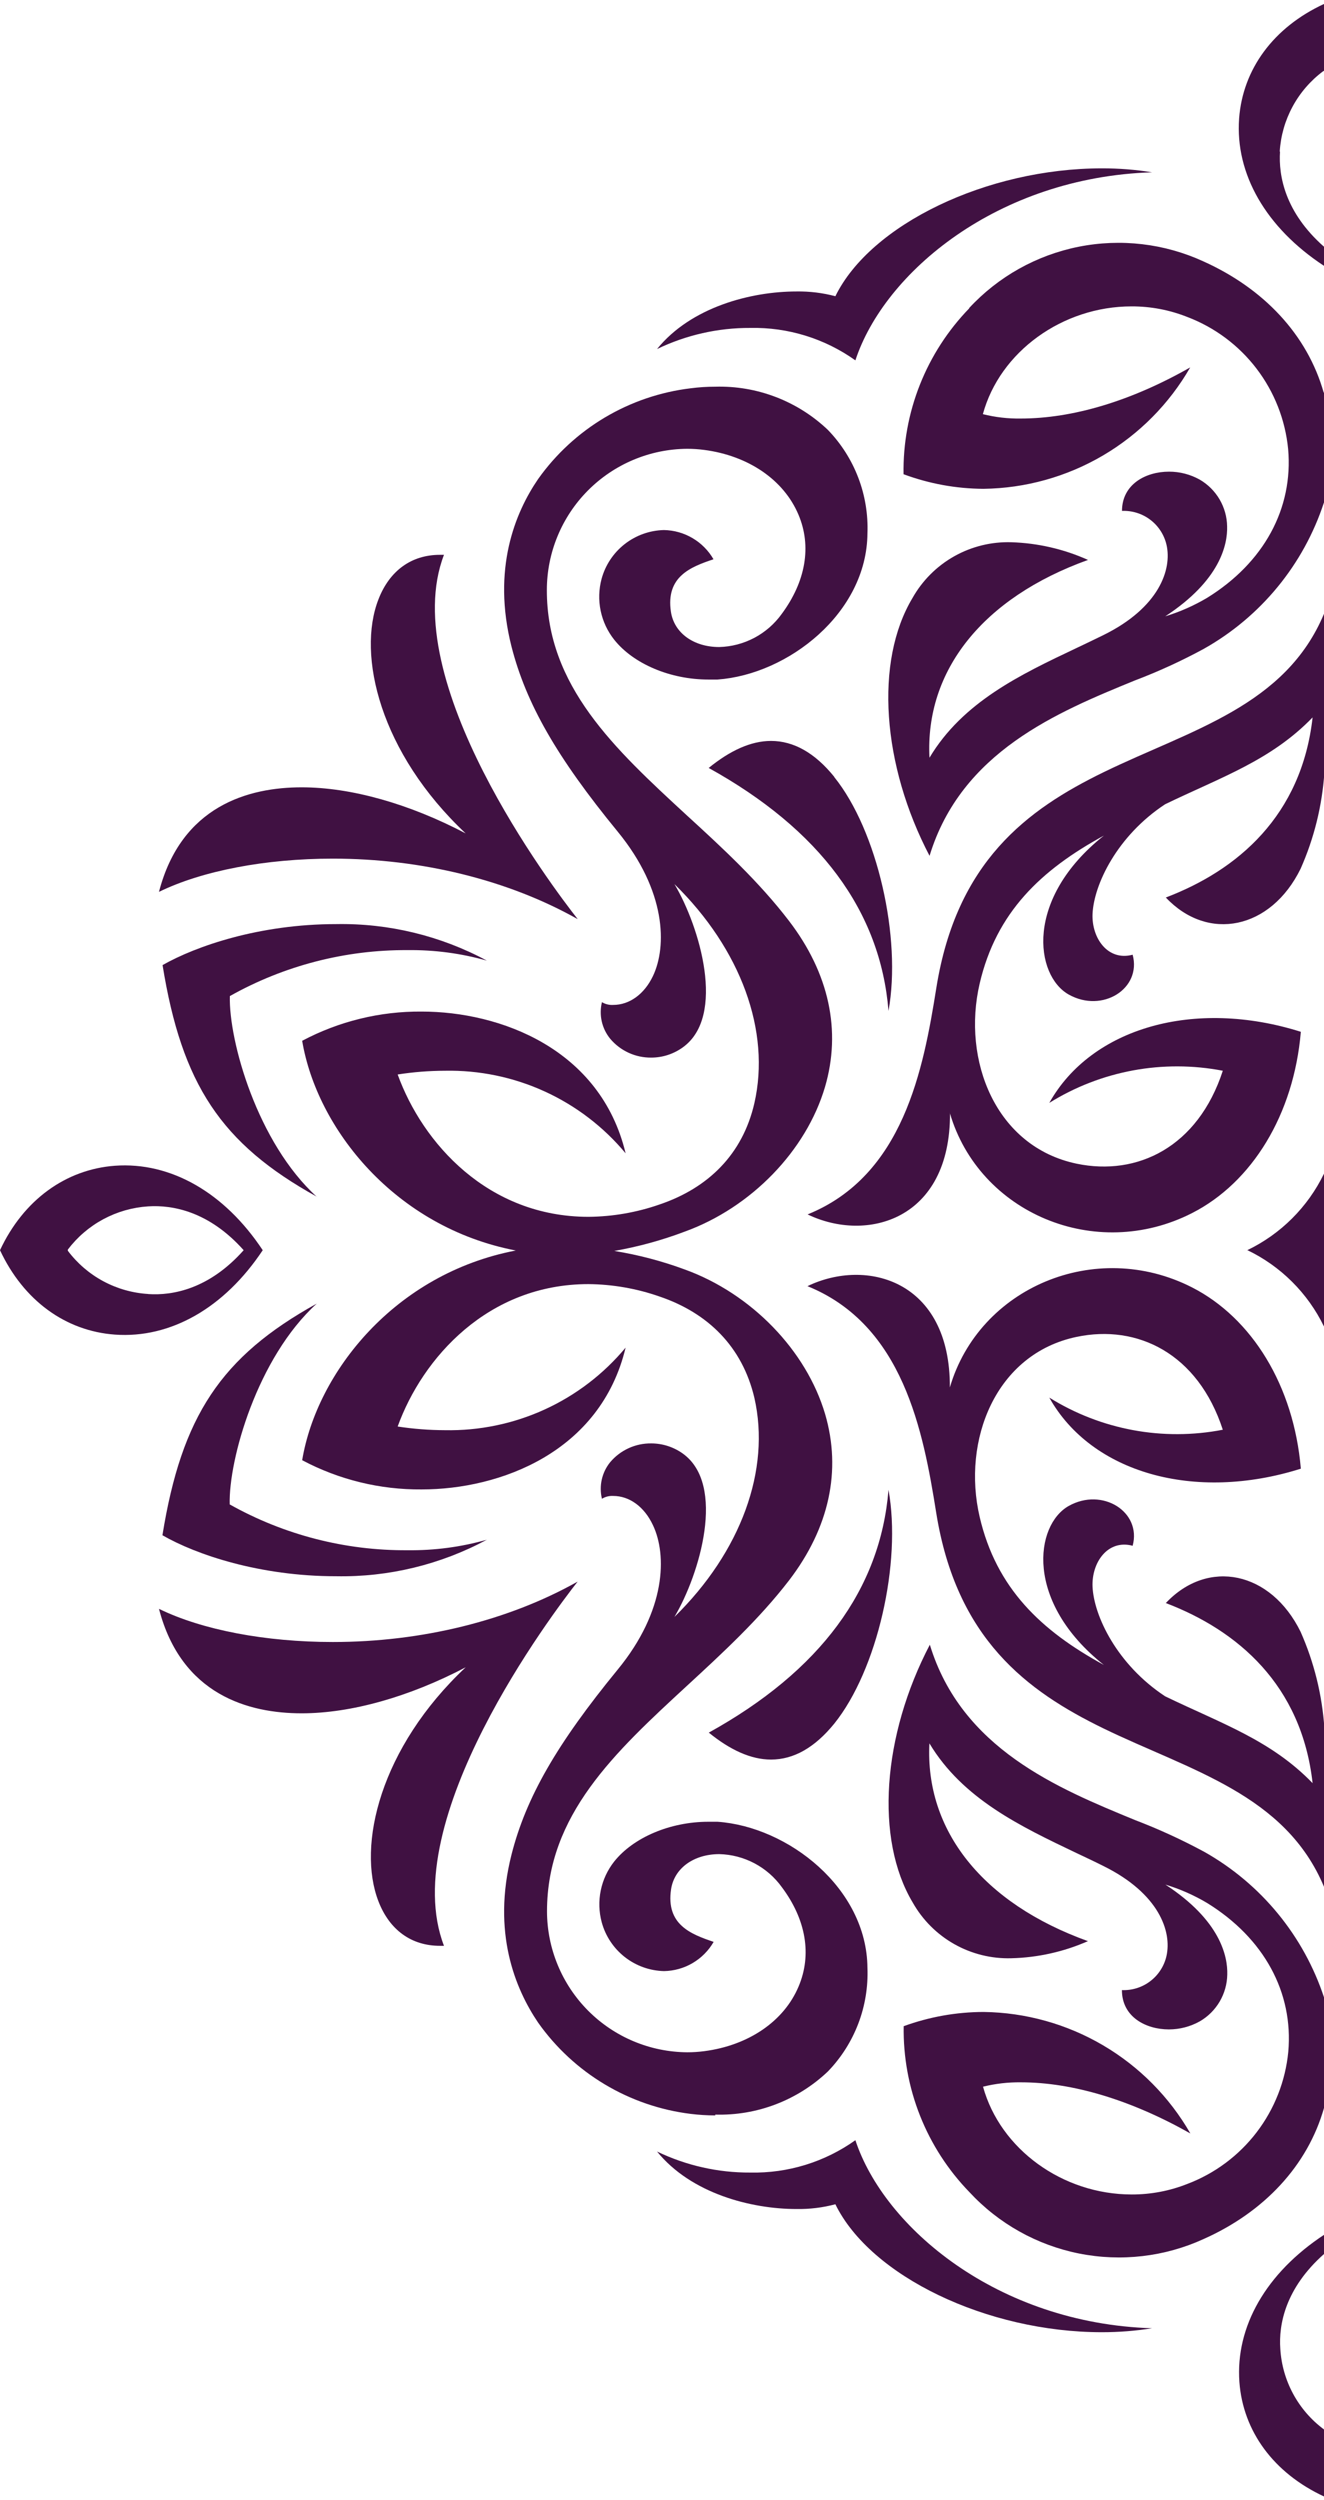
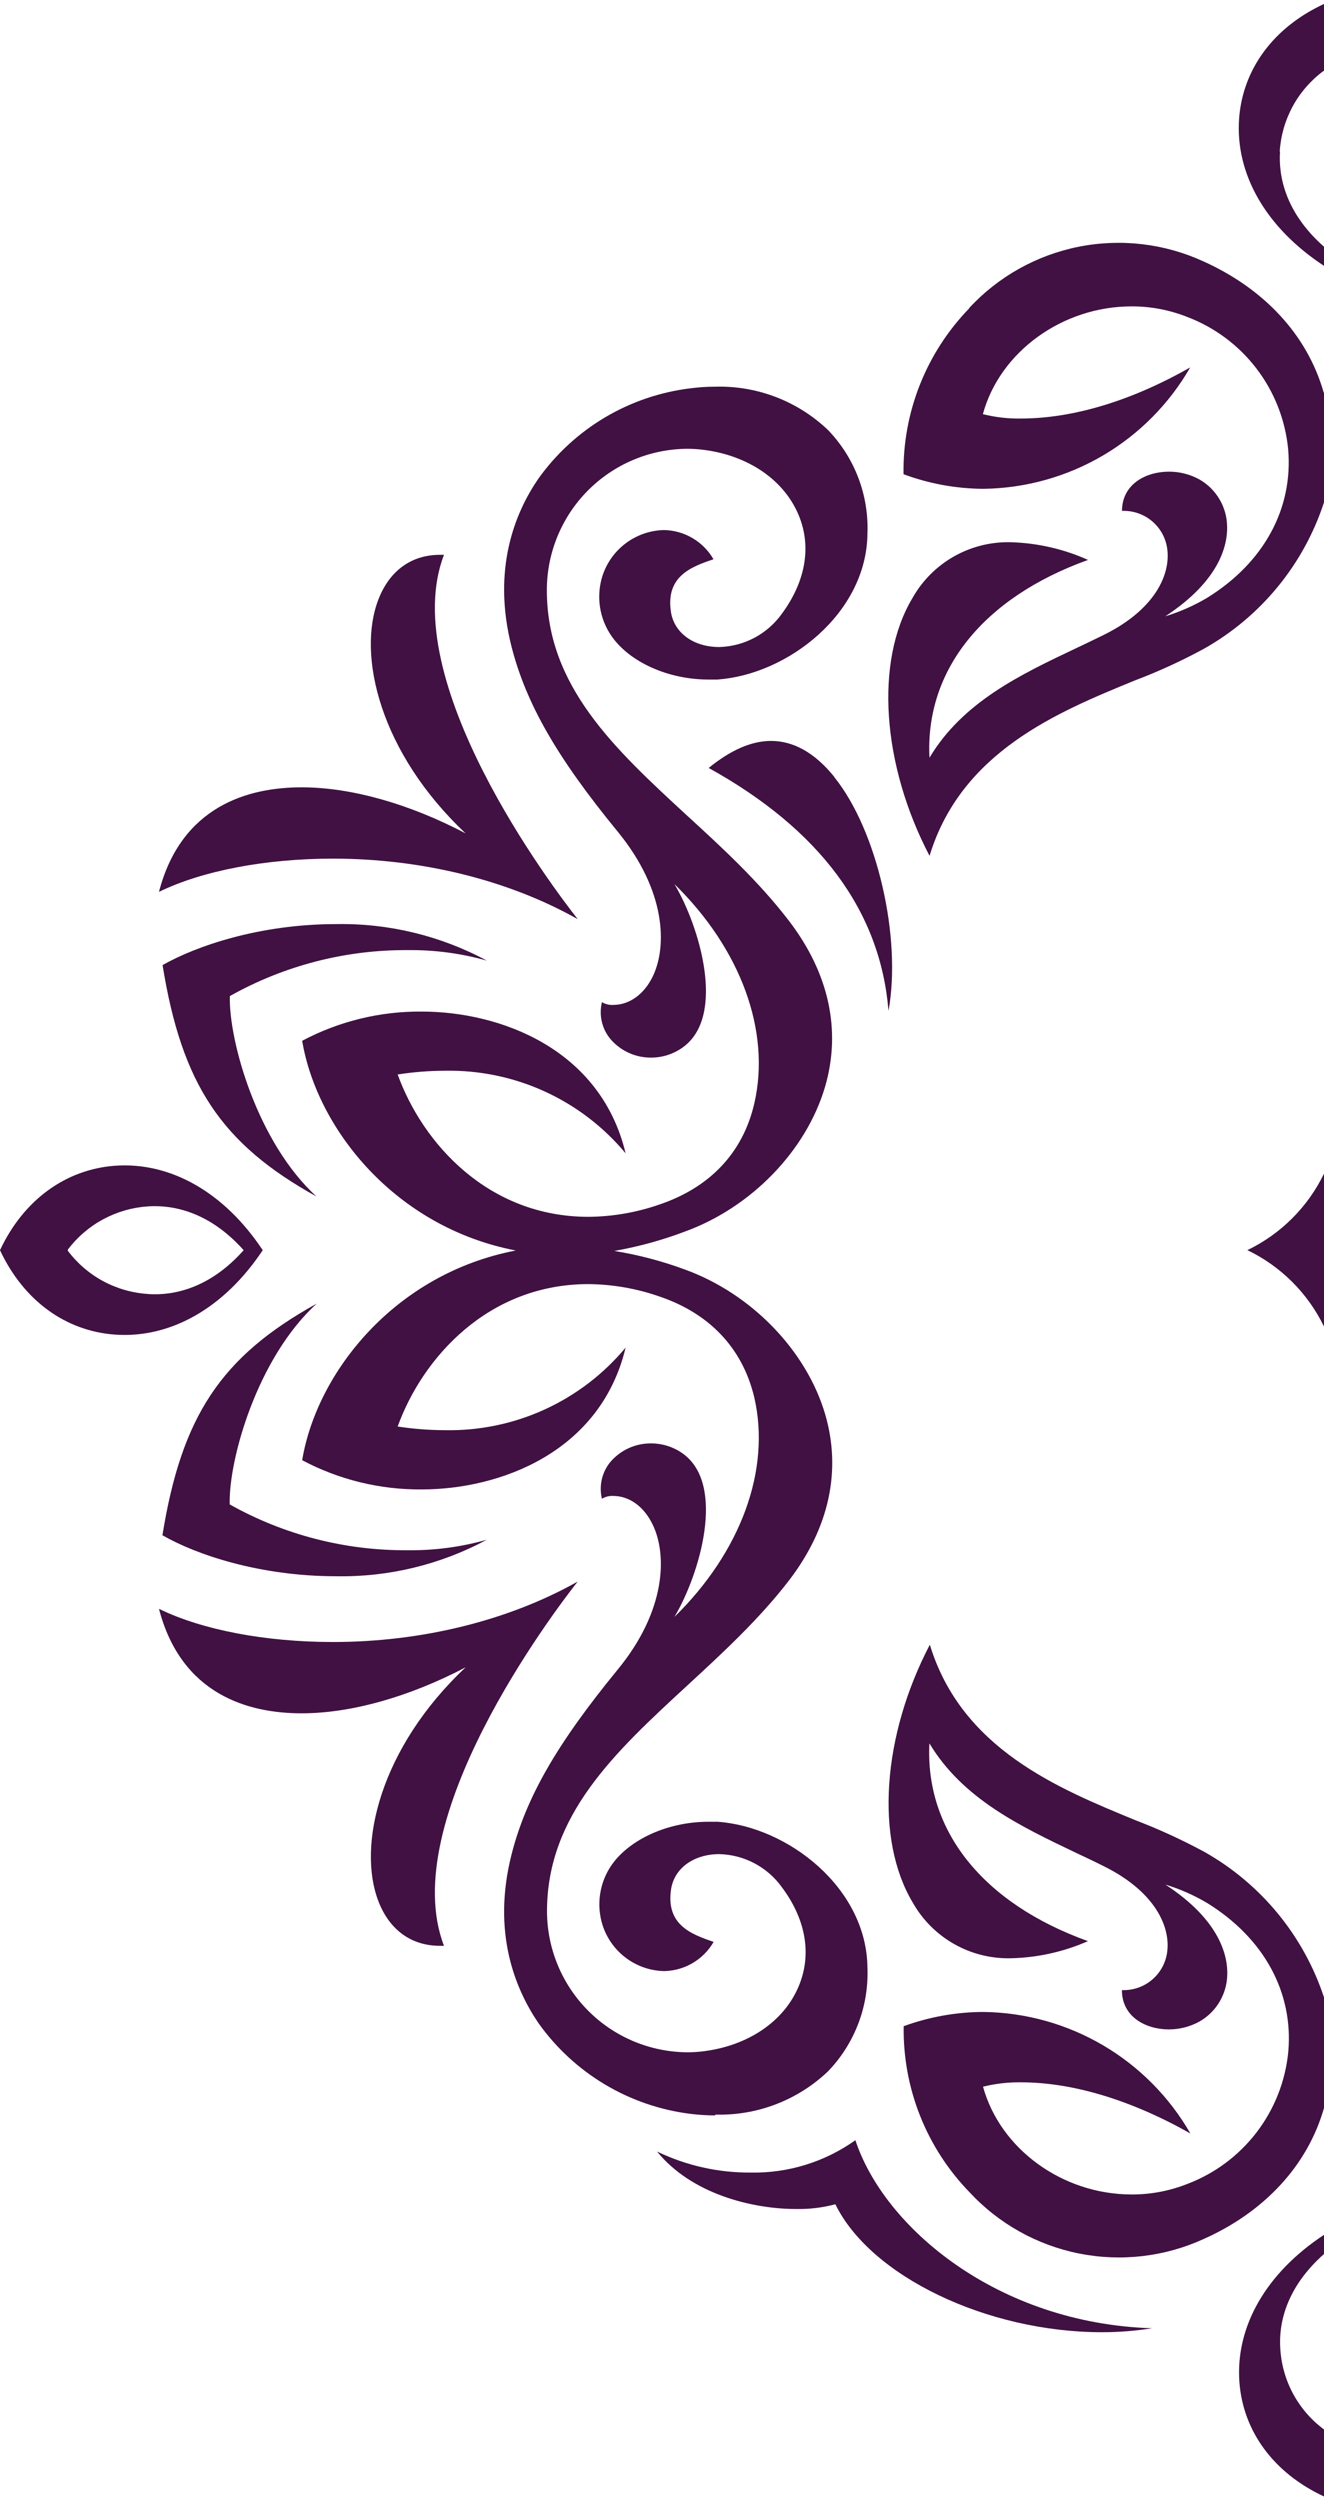
<svg xmlns="http://www.w3.org/2000/svg" width="152" height="287" viewBox="0 0 152 287" fill="none">
  <g clip-path="url(#clip0_125_134)">
    <path fill-rule="evenodd" clip-rule="evenodd" d="M143.168 143.521C147.023 141.672 150.137 138.57 152 134.722C153.865 138.569 156.978 141.67 160.832 143.521C156.985 145.359 153.872 148.445 152 152.277C150.137 148.431 147.023 145.332 143.168 143.487V143.521Z" fill="#401142" />
    <path d="M95.778 89.177C93.572 86.443 91.131 85.051 88.514 85.051C86.208 85.051 83.809 86.158 81.36 88.154C94.142 95.233 101.079 104.602 102.002 116.043C103.528 107.655 100.718 95.325 95.778 89.203V89.177Z" fill="#401142" />
    <path d="M146.951 17.405C146.766 20.215 147.546 24.383 151.983 28.308C156.437 24.366 157.225 20.198 157.016 17.405C156.905 15.597 156.402 13.835 155.542 12.242C154.682 10.649 153.484 9.262 152.033 8.178L151.966 8.136L151.899 8.178C150.448 9.262 149.251 10.649 148.391 12.242C147.53 13.835 147.027 15.597 146.917 17.405H146.951ZM151.983 30.506C145.332 26.128 141.792 19.971 142.254 13.605C142.673 7.952 146.187 3.154 151.983 0.462C157.779 3.154 161.302 7.952 161.713 13.605C162.174 19.971 158.634 26.128 151.983 30.506Z" fill="#401142" />
-     <path d="M98.202 41.368C101.498 31.303 114.507 20.34 132.264 19.778C130.359 19.471 128.432 19.32 126.502 19.325C113.316 19.325 99.938 25.75 95.904 34.004C94.449 33.617 92.947 33.434 91.442 33.458C86.233 33.458 79.338 35.237 75.43 40.068C78.766 38.457 82.427 37.627 86.132 37.644C90.451 37.553 94.685 38.859 98.202 41.368V41.368Z" fill="#401142" />
    <path d="M111.278 35.387C108.83 37.91 106.902 40.891 105.607 44.16C104.312 47.428 103.674 50.92 103.73 54.436C106.666 55.528 109.772 56.096 112.906 56.113C117.732 56.05 122.459 54.732 126.621 52.288C130.783 49.843 134.237 46.358 136.642 42.173C129.874 46.031 123.147 48.044 117.183 48.044C115.719 48.067 114.259 47.898 112.838 47.541C114.784 40.378 121.973 35.169 129.916 35.169C132.104 35.166 134.273 35.578 136.307 36.386C139.456 37.583 142.209 39.637 144.254 42.315C146.299 44.993 147.555 48.188 147.882 51.542C148.486 58.378 145.089 64.601 138.58 68.627C137.068 69.524 135.455 70.236 133.774 70.749C140.09 66.623 140.937 62.505 140.878 60.424C140.862 59.334 140.564 58.267 140.012 57.326C139.461 56.386 138.676 55.603 137.733 55.056C136.654 54.453 135.438 54.138 134.202 54.142C131.551 54.142 128.817 55.576 128.808 58.646C129.979 58.598 131.129 58.959 132.062 59.668C132.994 60.377 133.65 61.389 133.917 62.53C134.571 65.348 133.078 69.76 126.653 72.913C125.638 73.417 124.598 73.903 123.566 74.398C117.158 77.434 110.54 80.571 106.707 86.98C106.196 76.973 112.83 68.619 124.908 64.274C122.139 63.03 119.153 62.34 116.118 62.245C113.819 62.172 111.544 62.73 109.54 63.86C107.536 64.99 105.88 66.648 104.753 68.653C100.391 75.941 101.264 87.827 106.716 98.244C110.356 86.292 121.402 81.746 130.276 78.114C133.006 77.079 135.663 75.86 138.228 74.465C144.751 70.79 149.662 64.806 151.992 57.69C154.322 64.806 159.232 70.79 165.756 74.465C168.321 75.86 170.977 77.079 173.707 78.114C182.581 81.762 193.636 86.308 197.268 98.244C202.72 87.827 203.592 75.941 199.231 68.653C198.103 66.648 196.448 64.99 194.444 63.86C192.44 62.73 190.165 62.172 187.866 62.245C184.844 62.321 181.866 62.987 179.101 64.207C191.17 68.552 197.805 76.906 197.293 86.912C193.468 80.538 186.842 77.401 180.434 74.331C179.402 73.836 178.362 73.35 177.348 72.846C170.931 69.693 169.43 65.298 170.092 62.463C170.359 61.322 171.015 60.31 171.947 59.601C172.879 58.892 174.03 58.531 175.2 58.579C175.2 55.509 172.449 54.075 169.807 54.075C168.558 54.071 167.33 54.392 166.242 55.006C165.299 55.553 164.514 56.335 163.963 57.276C163.412 58.217 163.113 59.284 163.097 60.374C163.038 62.454 163.885 66.573 170.201 70.699C168.52 70.186 166.907 69.474 165.395 68.577C158.895 64.585 155.489 58.336 156.093 51.525C156.422 48.172 157.679 44.977 159.724 42.3C161.769 39.622 164.52 37.568 167.668 36.369C169.702 35.562 171.871 35.149 174.06 35.153C182.003 35.153 189.157 40.361 191.137 47.524C189.717 47.882 188.256 48.051 186.792 48.028C180.828 48.028 174.102 45.989 167.333 42.156C169.738 46.341 173.192 49.827 177.354 52.271C181.516 54.715 186.243 56.034 191.07 56.096C194.203 56.079 197.309 55.511 200.246 54.419C200.303 50.903 199.666 47.411 198.371 44.142C197.075 40.873 195.147 37.892 192.697 35.371C189.351 31.755 184.949 29.289 180.118 28.325C175.287 27.361 170.275 27.948 165.798 30.003C158.912 33.072 153.862 38.39 151.975 45.1C150.088 38.39 145.047 33.106 138.152 30.003C133.675 27.948 128.663 27.361 123.832 28.325C119.001 29.289 114.599 31.755 111.253 35.371L111.278 35.387Z" fill="#401142" />
    <path d="M66.304 105.483C63.452 101.851 45.452 78.064 50.971 63.687H50.51C47.239 63.687 44.731 65.499 43.456 68.778C40.94 75.203 43.64 86.443 53.462 95.669C46.97 92.255 40.285 90.376 34.632 90.376C28.56 90.376 20.818 92.482 18.251 102.379C23.208 99.955 30.489 98.563 38.214 98.563C48.413 98.563 58.344 101.02 66.304 105.499V105.483Z" fill="#401142" />
    <path d="M36.377 137.389C29.55 131.183 26.253 119.499 26.388 114.34C32.614 110.842 39.644 109.023 46.786 109.064C49.865 109.026 52.933 109.433 55.895 110.272C50.58 107.412 44.618 105.967 38.583 106.078C29.81 106.078 22.512 108.595 18.663 110.784C20.869 124.447 25.373 131.292 36.377 137.373V137.389Z" fill="#401142" />
    <path d="M17.01 148.545C19.837 148.738 24.022 147.958 27.973 143.512C24.022 139.075 19.837 138.295 17.01 138.48C15.206 138.596 13.448 139.1 11.855 139.956C10.263 140.813 8.875 142.003 7.784 143.445V143.512V143.571C8.87 145.018 10.258 146.212 11.851 147.069C13.444 147.926 15.204 148.427 17.01 148.537V148.545ZM30.162 143.512C25.767 150.13 19.585 153.661 13.194 153.2C7.515 152.789 2.701 149.283 8.14321e-05 143.512C2.701 137.733 7.549 134.236 13.194 133.816C19.585 133.355 25.775 136.886 30.162 143.512Z" fill="#401142" />
-     <path d="M81.36 198.878C83.809 200.875 86.208 201.982 88.514 201.982C91.131 201.982 93.547 200.598 95.778 197.855C100.718 191.715 103.528 179.402 102.002 171.015C101.079 182.447 94.142 191.825 81.36 198.895V198.878Z" fill="#401142" />
    <path d="M98.202 245.673C94.684 248.18 90.451 249.483 86.132 249.389C82.427 249.409 78.767 248.583 75.43 246.973C79.338 251.796 86.233 253.574 91.442 253.574C92.947 253.599 94.449 253.415 95.904 253.029C99.938 261.291 113.316 267.716 126.502 267.716C128.431 267.717 130.358 267.566 132.264 267.263C114.507 266.701 101.498 255.688 98.202 245.673Z" fill="#401142" />
    <path d="M82.115 242.737C84.493 242.805 86.861 242.401 89.082 241.549C91.303 240.696 93.334 239.413 95.057 237.772C96.573 236.2 97.755 234.337 98.534 232.296C99.312 230.255 99.67 228.078 99.586 225.895C99.519 216.728 90.46 209.682 82.375 209.12C82.031 209.12 81.678 209.12 81.318 209.12C76.956 209.12 72.72 210.915 70.514 213.683C69.747 214.653 69.218 215.79 68.969 217.002C68.72 218.214 68.758 219.467 69.08 220.661C69.51 222.241 70.439 223.64 71.728 224.65C73.017 225.66 74.598 226.226 76.235 226.264C77.393 226.244 78.526 225.925 79.524 225.337C80.522 224.749 81.351 223.912 81.93 222.909C79.288 222.02 76.445 220.913 77.04 216.879C77.401 214.463 79.632 212.836 82.584 212.836C83.991 212.871 85.371 213.232 86.615 213.89C87.859 214.548 88.934 215.484 89.756 216.627C92.54 220.343 93.228 224.402 91.676 228.042C89.999 232.027 85.939 234.794 80.84 235.457C80.197 235.541 79.55 235.583 78.902 235.583C74.627 235.554 70.536 233.838 67.52 230.808C64.504 227.777 62.807 223.679 62.798 219.403C62.798 208.357 70.582 201.152 78.86 193.519C82.936 189.761 87.147 185.886 90.603 181.391C95.199 175.377 96.625 168.809 94.73 162.334C92.574 155.02 86.266 148.503 78.642 145.735C76.011 144.761 73.292 144.045 70.523 143.596C73.287 143.111 76 142.367 78.625 141.373C86.25 138.605 92.557 132.088 94.713 124.774C96.608 118.316 95.182 111.723 90.586 105.718C87.147 101.222 82.936 97.33 78.843 93.589C70.565 85.957 62.748 78.743 62.781 67.705C62.79 63.429 64.487 59.329 67.502 56.298C70.518 53.266 74.609 51.548 78.885 51.517C79.533 51.517 80.18 51.559 80.823 51.643C85.922 52.306 89.974 55.082 91.66 59.066C93.211 62.706 92.498 66.757 89.739 70.481C88.917 71.624 87.842 72.561 86.598 73.219C85.354 73.876 83.974 74.237 82.567 74.273C79.615 74.273 77.384 72.645 77.023 70.221C76.428 66.195 79.271 65.08 81.913 64.199C81.334 63.196 80.505 62.36 79.507 61.772C78.509 61.184 77.376 60.864 76.218 60.844C74.581 60.884 73.001 61.45 71.712 62.46C70.423 63.469 69.494 64.868 69.063 66.447C68.742 67.644 68.706 68.9 68.958 70.113C69.21 71.326 69.743 72.464 70.514 73.434C72.72 76.21 76.956 78.005 81.318 78.005C81.678 78.005 82.031 78.005 82.375 78.005C90.46 77.426 99.519 70.381 99.586 61.23C99.67 59.048 99.312 56.873 98.533 54.833C97.755 52.794 96.572 50.932 95.057 49.361C93.335 47.719 91.304 46.434 89.083 45.58C86.862 44.727 84.493 44.321 82.115 44.388C81.169 44.387 80.225 44.449 79.288 44.572C75.806 44.991 72.45 46.134 69.435 47.926C66.421 49.719 63.814 52.122 61.783 54.981C59.141 58.839 56.465 65.306 58.722 74.222C60.399 80.765 63.913 86.921 70.917 95.468C76.487 102.262 76.579 108.645 74.96 112.042C73.97 114.122 72.267 115.355 70.397 115.355C69.944 115.384 69.493 115.272 69.105 115.036C68.927 115.76 68.919 116.516 69.082 117.244C69.245 117.971 69.575 118.651 70.045 119.23C70.622 119.918 71.343 120.469 72.158 120.845C72.973 121.22 73.861 121.411 74.759 121.403C76.067 121.403 77.341 120.989 78.399 120.22C83.373 116.638 80.336 106.372 77.426 101.482C85.067 108.964 88.498 118.375 86.602 126.645C85.251 132.516 81.293 136.383 75.698 138.27C73.078 139.181 70.327 139.657 67.554 139.679C56.029 139.679 48.505 131.224 45.654 123.34C47.446 123.06 49.258 122.917 51.072 122.912C55.02 122.834 58.936 123.646 62.528 125.286C66.12 126.927 69.297 129.355 71.823 132.39C68.946 120.379 57.405 116.118 48.405 116.118C43.626 116.08 38.913 117.233 34.691 119.473C36.369 129.538 45.335 140.879 59.216 143.546C45.335 146.205 36.369 157.52 34.691 167.618C38.913 169.859 43.626 171.012 48.405 170.973C57.405 170.973 68.946 166.704 71.823 154.693C69.297 157.728 66.12 160.156 62.528 161.797C58.936 163.438 55.02 164.249 51.072 164.171C49.258 164.165 47.447 164.025 45.654 163.751C48.505 155.867 56.029 147.404 67.554 147.404C70.328 147.429 73.079 147.908 75.698 148.822C81.259 150.7 85.218 154.575 86.602 160.447C88.498 168.717 85.067 178.128 77.426 185.61C80.336 180.72 83.373 170.445 78.399 166.863C77.338 166.1 76.065 165.69 74.759 165.689C73.862 165.679 72.974 165.868 72.159 166.242C71.344 166.617 70.622 167.167 70.045 167.853C69.576 168.433 69.248 169.113 69.085 169.84C68.922 170.568 68.929 171.323 69.105 172.047C69.492 171.808 69.943 171.694 70.397 171.72C72.267 171.72 73.97 172.961 74.96 175.075C76.579 178.48 76.487 184.863 70.917 191.649C63.913 200.196 60.382 206.352 58.722 212.894C56.465 221.819 59.141 228.286 61.783 232.186C63.812 235.053 66.416 237.465 69.431 239.267C72.445 241.07 75.802 242.223 79.288 242.654C80.226 242.77 81.17 242.829 82.115 242.83V242.737Z" fill="#401142" />
    <path d="M66.304 181.558C58.361 186.029 48.413 188.487 38.214 188.487C30.489 188.487 23.208 187.103 18.251 184.679C20.818 194.568 28.56 196.673 34.632 196.673C40.285 196.673 46.97 194.794 53.462 191.389C43.64 200.615 40.956 211.854 43.456 218.279C44.731 221.559 47.239 223.362 50.51 223.362H50.971C45.452 208.986 63.452 185.199 66.304 181.567V181.558Z" fill="#401142" />
    <path d="M18.663 176.241C22.512 178.455 29.81 180.938 38.583 180.938C44.618 181.049 50.58 179.604 55.895 176.744C52.933 177.583 49.865 177.99 46.786 177.952C39.64 178.003 32.603 176.191 26.371 172.693C26.237 167.543 29.533 155.859 36.36 149.643C25.364 155.733 20.852 162.569 18.646 176.241H18.663Z" fill="#401142" />
    <path d="M157.049 269.628C157.242 266.818 156.454 262.65 152.017 258.724C147.563 262.666 146.783 266.835 146.984 269.628C147.093 271.436 147.596 273.198 148.456 274.791C149.317 276.385 150.515 277.772 151.966 278.854L152.033 278.905L152.101 278.854C153.552 277.772 154.75 276.385 155.611 274.791C156.471 273.198 156.974 271.436 157.083 269.628H157.049ZM152.017 256.527C158.668 260.905 162.208 267.061 161.746 273.436C161.335 279.089 157.813 283.887 152.017 286.579C146.221 283.887 142.706 279.089 142.287 273.436C141.826 267.061 145.365 260.905 152.017 256.527Z" fill="#401142" />
    <path d="M192.722 251.645C195.173 249.124 197.102 246.143 198.397 242.874C199.693 239.605 200.329 236.112 200.271 232.597C197.33 231.523 194.225 230.969 191.095 230.961C186.268 231.026 181.541 232.346 177.379 234.791C173.217 237.237 169.763 240.724 167.358 244.91C174.127 241.051 180.854 239.038 186.817 239.038C188.281 239.019 189.741 239.188 191.162 239.542C189.216 246.713 182.028 251.913 174.085 251.913C171.896 251.917 169.727 251.504 167.693 250.697C164.544 249.499 161.792 247.446 159.747 244.768C157.702 242.09 156.445 238.894 156.119 235.541C155.515 228.713 158.912 222.49 165.42 218.464C166.93 217.563 168.544 216.851 170.226 216.342C163.911 220.46 163.063 224.578 163.122 226.667C163.14 227.756 163.439 228.823 163.99 229.764C164.541 230.704 165.326 231.486 166.267 232.035C167.356 232.646 168.584 232.966 169.832 232.966C172.474 232.966 175.209 231.531 175.225 228.453C174.055 228.502 172.905 228.14 171.972 227.431C171.04 226.722 170.384 225.71 170.117 224.57C169.455 221.76 170.956 217.348 177.373 214.194C178.388 213.683 179.428 213.196 180.459 212.71C186.867 209.673 193.494 206.536 197.318 200.128C197.83 210.135 191.195 218.489 179.126 222.834C181.894 224.054 184.875 224.721 187.899 224.796C190.197 224.87 192.472 224.312 194.476 223.184C196.479 222.056 198.136 220.4 199.264 218.397C203.626 211.099 202.754 199.214 197.302 188.797C193.67 200.757 182.615 205.295 173.741 208.927C171.014 209.969 168.358 211.188 165.789 212.576C159.268 216.252 154.358 222.236 152.025 229.351C149.693 222.236 144.783 216.252 138.261 212.576C135.693 211.188 133.037 209.969 130.31 208.927C121.436 205.278 110.389 200.741 106.749 188.797C101.297 199.214 100.425 211.099 104.786 218.397C105.914 220.393 107.565 222.044 109.562 223.171C111.559 224.297 113.826 224.856 116.118 224.788C119.145 224.712 122.128 224.045 124.9 222.825C112.822 218.48 106.187 210.126 106.699 200.12C110.532 206.503 117.15 209.64 123.558 212.701C124.59 213.188 125.63 213.674 126.645 214.186C133.061 217.34 134.562 221.735 133.908 224.561C133.642 225.702 132.986 226.714 132.053 227.423C131.121 228.132 129.97 228.493 128.8 228.445C128.8 231.523 131.543 232.957 134.193 232.957C135.439 232.956 136.663 232.636 137.75 232.026C138.692 231.478 139.476 230.696 140.027 229.755C140.578 228.815 140.877 227.748 140.895 226.658C140.954 224.57 140.107 220.451 133.791 216.333C135.473 216.842 137.087 217.555 138.597 218.455C145.106 222.481 148.503 228.705 147.899 235.532C147.573 238.886 146.317 242.082 144.272 244.76C142.226 247.438 139.474 249.492 136.324 250.689C134.29 251.496 132.121 251.909 129.932 251.905C121.989 251.905 114.835 246.705 112.855 239.533C114.276 239.18 115.736 239.011 117.2 239.03C123.164 239.03 129.891 241.077 136.659 244.901C134.254 240.716 130.8 237.229 126.638 234.783C122.476 232.337 117.749 231.017 112.922 230.953C109.792 230.961 106.687 231.514 103.746 232.588C103.69 236.104 104.328 239.596 105.623 242.864C106.919 246.133 108.846 249.114 111.295 251.637C114.642 255.25 119.044 257.716 123.874 258.681C128.704 259.647 133.715 259.063 138.194 257.013C145.089 253.935 150.13 248.625 152.017 241.915C153.904 248.583 158.954 253.901 165.84 257.013C170.318 259.063 175.33 259.647 180.16 258.681C184.99 257.716 189.392 255.25 192.739 251.637L192.722 251.645Z" fill="#401142" />
-     <path fill-rule="evenodd" clip-rule="evenodd" d="M109.047 127.768C112.402 139.234 125.755 144.913 136.852 139.251C143.73 135.745 148.536 127.961 149.341 118.441C137.12 114.583 125.286 117.98 120.463 126.602C126.401 122.906 133.515 121.588 140.383 122.912C137.523 131.685 130.561 135.032 123.608 133.581C114.281 131.635 110.423 121.687 112.469 112.905C114.373 104.719 119.523 99.846 126.728 95.921C117.577 103.184 118.827 111.991 122.694 114.164C126.56 116.336 131.081 113.484 130.033 109.592C127.181 110.356 125.311 107.68 125.428 104.904C125.579 101.549 128.238 95.954 133.757 92.322C140.207 89.202 145.919 87.29 150.692 82.35C149.425 93.648 142.069 99.896 133.841 103.025C138.672 108.158 145.894 106.699 149.316 99.72C150.862 96.234 151.785 92.504 152.042 88.699C152.283 92.496 153.183 96.223 154.701 99.712C158.123 106.69 165.353 108.15 170.176 103.017C161.948 99.888 154.592 93.639 153.334 82.341C158.098 87.315 163.81 89.194 170.268 92.314C175.779 95.954 178.446 101.54 178.589 104.895C178.706 107.672 176.836 110.347 173.984 109.584C172.919 113.476 177.423 116.344 181.323 114.155C185.223 111.966 186.44 103.176 177.289 95.912C184.477 99.838 189.627 104.711 191.548 112.897C193.594 121.679 189.736 131.627 180.409 133.573C173.43 135.024 166.469 131.677 163.634 122.904C170.502 121.58 177.616 122.898 183.554 126.594C178.731 117.972 166.896 114.575 154.676 118.433C155.514 127.953 160.287 135.737 167.165 139.243C178.262 144.904 191.648 139.243 194.97 127.76C194.903 140.09 204.557 142.673 211.317 139.402C200.321 134.956 198.04 122.753 196.538 113.4C194.223 98.923 186.146 92.935 177.331 88.64C167.358 83.784 156.445 81.091 152.017 70.414C147.588 81.075 136.676 83.784 126.703 88.64C117.888 92.935 109.81 98.923 107.495 113.4C106.002 122.753 103.713 134.956 92.716 139.402C99.477 142.673 109.131 140.09 109.064 127.76L109.047 127.768ZM109.047 159.264C112.402 147.798 125.755 142.128 136.852 147.781C143.73 151.296 148.536 159.071 149.341 168.591C137.12 172.449 125.286 169.06 120.463 160.43C126.398 164.133 133.515 165.452 140.383 164.12C137.523 155.347 130.561 152 123.608 153.46C114.281 155.405 110.423 165.353 112.469 174.127C114.373 182.313 119.523 187.194 126.728 191.12C117.577 183.856 118.827 175.041 122.694 172.868C126.56 170.696 131.081 173.548 130.033 177.44C127.181 176.676 125.311 179.352 125.428 182.137C125.579 185.492 128.238 191.078 133.757 194.718C140.207 197.838 145.919 199.751 150.692 204.691C149.425 193.393 142.069 187.152 133.841 184.016C138.672 178.882 145.894 180.35 149.316 187.32C150.861 190.81 151.784 194.543 152.042 198.35C152.283 194.547 153.183 190.815 154.701 187.32C158.123 180.35 165.353 178.882 170.176 184.016C161.948 187.152 154.592 193.393 153.334 204.691C158.098 199.725 163.81 197.838 170.268 194.718C175.779 191.078 178.446 185.492 178.589 182.137C178.706 179.352 176.836 176.676 173.984 177.44C172.919 173.548 177.423 170.688 181.323 172.868C185.223 175.049 186.44 183.856 177.289 191.12C184.477 187.194 189.627 182.313 191.548 174.127C193.594 165.353 189.736 155.405 180.409 153.46C173.43 152 166.469 155.347 163.634 164.12C170.502 165.452 177.619 164.133 183.554 160.43C178.731 169.06 166.896 172.449 154.676 168.591C155.514 159.071 160.287 151.296 167.165 147.781C178.262 142.128 191.648 147.781 194.97 159.264C194.903 146.934 204.557 144.359 211.317 147.63C200.321 152.076 198.04 164.271 196.538 173.632C194.223 188.109 186.146 194.106 177.331 198.4C167.358 203.257 156.445 205.949 152.017 216.627C147.571 205.957 136.659 203.248 126.686 198.409C117.871 194.114 109.794 188.117 107.479 173.64C105.986 164.288 103.696 152.092 92.7 147.639C99.46 144.367 109.114 146.942 109.047 159.272V159.264Z" fill="#401142" />
  </g>
  <defs>
    <clipPath id="clip0_125_134">
      <rect width="152" height="287" fill="white" transform="matrix(-1 0 0 1 152 0)" />
    </clipPath>
  </defs>
</svg>